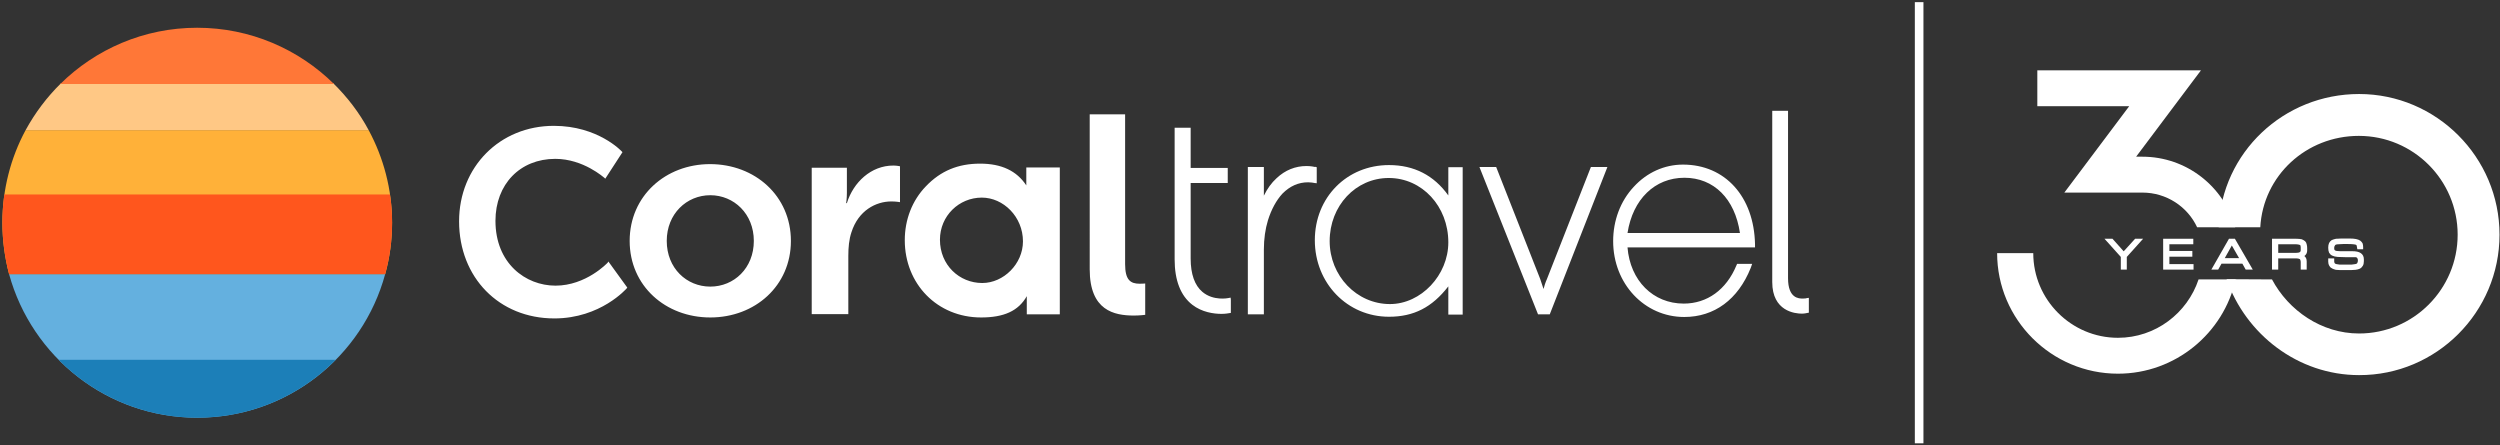
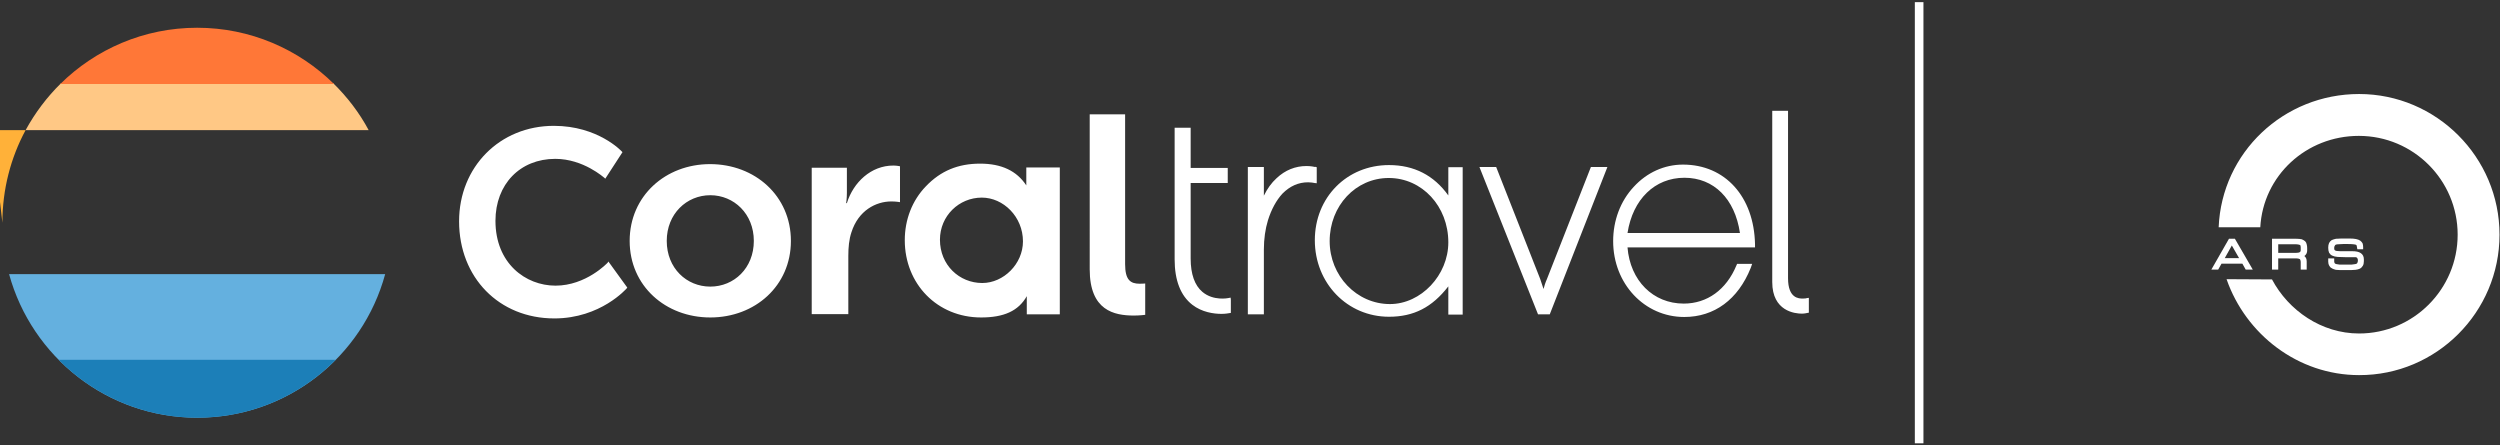
<svg xmlns="http://www.w3.org/2000/svg" version="1.2" viewBox="0 0 1045 186" width="1045" height="186">
  <rect x="0" y="0" width="1045" height="186" fill="#333333" stroke="none" />
  <title>New Project</title>
  <style>
		.s0 { fill: none;stroke: #ffffff;stroke-width: 3.6 } 
		.s1 { fill: #ffffff } 
		.s2 { fill: #ffffff;stroke: #ffffff;stroke-width: 1 } 
		.s3 { fill: #64b0df } 
		.s4 { fill: #1c7fb8 } 
		.s5 { fill: #ffb139 } 
		.s6 { fill: #ff561d } 
		.s7 { fill: #ffc885 } 
		.s8 { fill: #ff7737 } 
	</style>
  <path id="Path 1" class="s0" d="m802.2 0.9v184.4" />
-   <path id="Path 2" class="s1" d="m890 44.4h-38.4v-15h68.4l-27.1 36.1h2.6c18.5 0 34.1 12.5 38.8 29.5h-15.9c-4-8.6-12.8-14.5-22.9-14.5h-32.6zm44.5 72.4c-5 22.5-25.2 39.4-49.2 39.4-27.8 0-50.5-22.6-50.5-50.4h15.1c0 19.5 15.9 35.4 35.4 35.4 15.7 0 29-10.3 33.7-24.4z" />
-   <path id="Path 3" class="s2" d="m887 107.2l-6.2-6.9h2l4.9 5.5 5-5.5h2l-6.2 6.9v5h-1.5z" />
-   <path id="Path 5" class="s2" d="m904.7 100.3h11.6v1.3h-10v3.8h9.6v1.4h-9.6v4.1h10.1v1.3h-11.7z" />
  <path id="Path 7" fill-rule="evenodd" class="s2" d="m932 100.3h1.9l6.9 11.9h-1.8l-1.4-2.5h-9.3l-1.4 2.5h-1.7zm0.9 1.3l-3.8 6.8h7.7z" />
  <path id="Path 9" fill-rule="evenodd" class="s2" d="m950.2 100.3h9.6q1.3 0 2.2 0.2 0.7 0.3 1.2 0.7 0.4 0.4 0.5 1 0.2 0.7 0.2 1.5v1q0 0.6-0.2 1-0.2 0.4-0.5 0.7-0.2 0.2-0.7 0.4-0.4 0.1-0.8 0.1v0.1q0.6 0.1 1 0.3 0.4 0.2 0.6 0.5 0.2 0.3 0.3 0.6 0.1 0.4 0.1 0.8v3h-1.5v-2.6q0-0.7-0.2-1.1-0.1-0.4-0.4-0.6-0.4-0.2-0.8-0.3-0.5-0.1-1-0.1h-8v4.7h-1.6zm9.5 5.9q1.3 0 1.9-0.4 0.6-0.4 0.6-1.3v-1.1q0-0.5-0.1-0.8-0.1-0.4-0.4-0.6-0.4-0.2-1-0.3-0.5-0.1-1.4-0.1h-7.5v4.6z" />
  <path id="Path 11" class="s2" d="m973.7 108.5h1.5v0.8q0 0.5 0.2 0.8 0.1 0.3 0.4 0.5 0.3 0.2 0.8 0.3 0.6 0.1 1.3 0.2h5.1q0.9-0.1 1.5-0.2 0.6-0.1 0.9-0.3 0.4-0.3 0.5-0.7 0.2-0.4 0.2-1.1 0-0.5-0.2-0.9-0.1-0.3-0.4-0.6-0.3-0.2-0.8-0.3-0.5 0-1.3 0h-3.1q-1.9 0-3.1-0.1-1.3-0.1-2.1-0.5-0.7-0.3-1.1-1-0.3-0.7-0.3-1.9 0-1 0.3-1.7 0.3-0.6 0.9-1 0.7-0.3 1.6-0.5 0.9-0.1 2.2-0.1h3.5q1.5 0 2.5 0.2 1 0.2 1.6 0.6 0.5 0.4 0.8 0.9 0.2 0.6 0.2 1.4v0.4h-1.5q-0.1-0.7-0.2-1.1-0.1-0.4-0.5-0.7-0.4-0.2-1.4-0.3-0.9-0.1-2.5-0.1h-1.7q-1.2 0-2 0.1-0.8 0-1.3 0.2-0.5 0.2-0.7 0.7-0.3 0.4-0.3 1.1 0 0.6 0.1 0.9 0.2 0.4 0.5 0.6 0.3 0.2 0.9 0.3 0.6 0.1 1.5 0.1h4.9q2.4 0 3.4 0.7 1.1 0.7 1.1 2.2v0.8q0 1.1-0.4 1.7-0.4 0.7-1.1 1-0.7 0.3-1.6 0.4-0.9 0.1-1.8 0.1h-4.5q-0.9 0-1.7-0.1-0.8-0.2-1.4-0.5-0.7-0.3-1-0.9-0.4-0.6-0.4-1.5z" />
  <path id="Path 13" class="s1" d="m949.7 116.8c6.9 13 20.7 22.6 36.4 22.6 22.7 0 41.2-18.5 41.2-41.3 0-22.8-18.5-41.3-41.3-41.3-22 0-40 16.6-41.2 38.2h-17.4c1.3-31.3 27.2-55.7 58.7-55.7 32.3 0 58.7 26.4 58.7 58.8 0 32.4-26.4 58.8-58.7 58.7-25.6 0-47.4-17.1-55.4-40.1z" />
  <path id="Path 15" fill-rule="evenodd" class="s1" d="m231.7 133.1c-23.1 0-39.8-17.1-39.8-40.6 0-22.7 17-39.9 39.6-39.9 18.5 0 28.3 10.6 28.4 10.7l0.3 0.3-7.2 11.1-0.4-0.4c-0.1 0-8.7-7.9-20.5-7.9-14.7 0-25 10.6-25 25.9 0 17.8 12.6 27.1 25.1 27.1 12.8 0 21.7-9.5 21.8-9.6l0.3-0.5 7.9 10.9-0.2 0.3c-0.1 0.1-10.9 12.6-30.3 12.6zm98.9-32.4c0 18.8-15 32-33.7 32-18.7 0-33.7-13.2-33.7-32 0-18.8 15-32.1 33.6-32.1 18.8 0 33.8 13.3 33.8 32.1zm-15.5 0c0-11.3-8.3-19.1-18.2-19.1-9.9 0-18.2 7.8-18.2 19.1 0 11.4 8.3 19.1 18.2 19.1 9.9 0 18.2-7.7 18.2-19.1zm24.2-30.6h14.7v10.5c0 2.3-0.3 4.3-0.3 4.3h0.3c2.7-8.7 10.1-15.7 19.4-15.7 1.5 0 2.8 0.3 2.8 0.3v15c0 0-1.6-0.3-3.6-0.3-6.5 0-13.8 3.8-16.7 12.9-1 3-1.3 6.3-1.3 9.9v24.3h-15.3zm103.7-0.1v61.4h-13.8v-7.6c-3.5 6.2-9.6 8.9-19.1 8.9-18.3 0-31.9-14-31.9-32.3 0-8.6 3.1-16.6 8.8-22.5 6.2-6.5 13.5-9.5 22.7-9.5 8.9 0 15.3 3 19.3 9.1v-7.5zm-15.4 30.9c0-10.3-8.2-18.3-17.2-18.3-9.5 0-17.5 7.6-17.5 17.6 0 10.6 8.1 18.1 17.7 18.1 8.9 0 17-8 17-17.4zm27.9-53.1h14.8v62.6c0 6.6 2.2 8.2 6.1 8.2 1.2 0 2.3-0.1 2.3-0.1v13.1c0 0-2.3 0.3-4.7 0.3-8.3 0-18.5-2.1-18.5-19.3zm55.1 83.4c-3.3 0-8.2-0.7-12.2-3.8-4.9-3.8-7.4-10.2-7.4-19v-55h6.7v16.8h15.5v6.3h-15.5v31.6c0 6.5 1.7 11.2 4.9 13.9 4.6 3.9 10.8 2.6 10.8 2.6l1-0.2 0.1 0.9v5.5l-0.7 0.1c-0.1 0-1.4 0.3-3.2 0.3zm17.7 0.2h-6.7v-61.6h6.7v12c1.4-2.9 3.2-5.4 5.3-7.3 3.6-3.4 7.9-5.1 12.5-5.1 1.7 0 3.3 0.3 3.6 0.4v-0.1l0.7 0.2v6.7l-0.9-0.1c-0.4-0.1-1.6-0.3-2.7-0.3-4.1 0-7.6 1.6-10.7 4.7-2.6 2.8-4.7 6.7-6.1 11.2-1.1 3.6-1.7 7.8-1.7 12.2z" />
  <path id="Path 16" fill-rule="evenodd" class="s1" d="m611.4 69.9v61.6h-6v-11.8c-6.8 8.8-14.5 12.7-24.8 12.7-17.4 0-31-14-31-32 0-17.9 13.4-31.4 31-31.4 10.5 0 18.8 4.3 24.8 12.7v-11.8zm-6 31.4c0-15.1-11-26.9-24.9-26.9-13.8 0-24.7 11.6-24.7 26.4 0 14.5 11.3 26.3 25.2 26.3 13 0 24.4-12.1 24.4-25.8zm42.4 30.1h-4.9l-24.5-61.6h7l18.4 46.8c0.5 1.4 1 3 1.4 4.2 0.3-1.2 0.8-2.8 1.4-4.1l18.4-46.9h6.9zm78.3-21.1h6.3l-0.6 1.7c-5.3 13.2-15.2 20.5-27.8 20.5-16.6 0-29.7-13.9-29.7-31.7 0-8.6 3-16.7 8.6-22.7 5.5-6 12.8-9.3 20.6-9.3 17.6 0 29.7 13.4 30.1 33.3v1.3h-53.3c1.1 13.9 10.7 23.5 23.5 23.5 9.8 0 17.8-5.8 22-15.9zm-45.8-12.9h47c-2.1-14.3-10.9-23.1-23.2-23.1-12.4 0-21.6 9-23.8 23.1zm72.9 33.7c-2.9 0-12.4-1-12.4-13.2v-71.6h6.6v70c0 8.5 4.6 8.5 6.2 8.5 0.8 0 1.6-0.1 1.6-0.2l0.9-0.1v6.2l-0.6 0.1c0 0-1.2 0.3-2.3 0.3z" />
  <path id="Path 17" class="s3" d="m3.8 114.6h157.2c-9.4 34.6-41 60-78.6 60-37.5 0-69.1-25.4-78.6-60z" />
  <path id="Path 18" class="s4" d="m24.5 150.4h115.8c-14.7 14.9-35.2 24.2-57.9 24.2-22.6 0-43.1-9.3-57.9-24.2z" />
-   <path id="Path 19" class="s5" d="m1 93.1c0-14 3.5-27.2 9.7-38.7h143.4c6.2 11.5 9.8 24.7 9.8 38.7 0 7.4-1 14.7-2.9 21.5h-157.2c-1.8-6.8-2.8-14.1-2.8-21.5z" />
-   <path id="Path 20" class="s6" d="m1 93.1q0-6 0.8-11.8h161.2q0.9 5.8 0.9 11.8c0 7.4-1 14.6-2.9 21.5h-157.2c-1.8-6.9-2.8-14.1-2.8-21.5z" />
+   <path id="Path 19" class="s5" d="m1 93.1c0-14 3.5-27.2 9.7-38.7h143.4h-157.2c-1.8-6.8-2.8-14.1-2.8-21.5z" />
  <path id="Path 21" class="s7" d="m25.5 34.8h113.8c5.9 5.8 10.9 12.3 14.8 19.6h-143.4c4-7.3 8.9-13.8 14.8-19.6z" />
  <path id="Path 22" class="s8" d="m82.4 11.6c22.3 0 42.5 9 57.2 23.5h-114.4c14.7-14.5 34.9-23.5 57.2-23.5z" />
</svg>